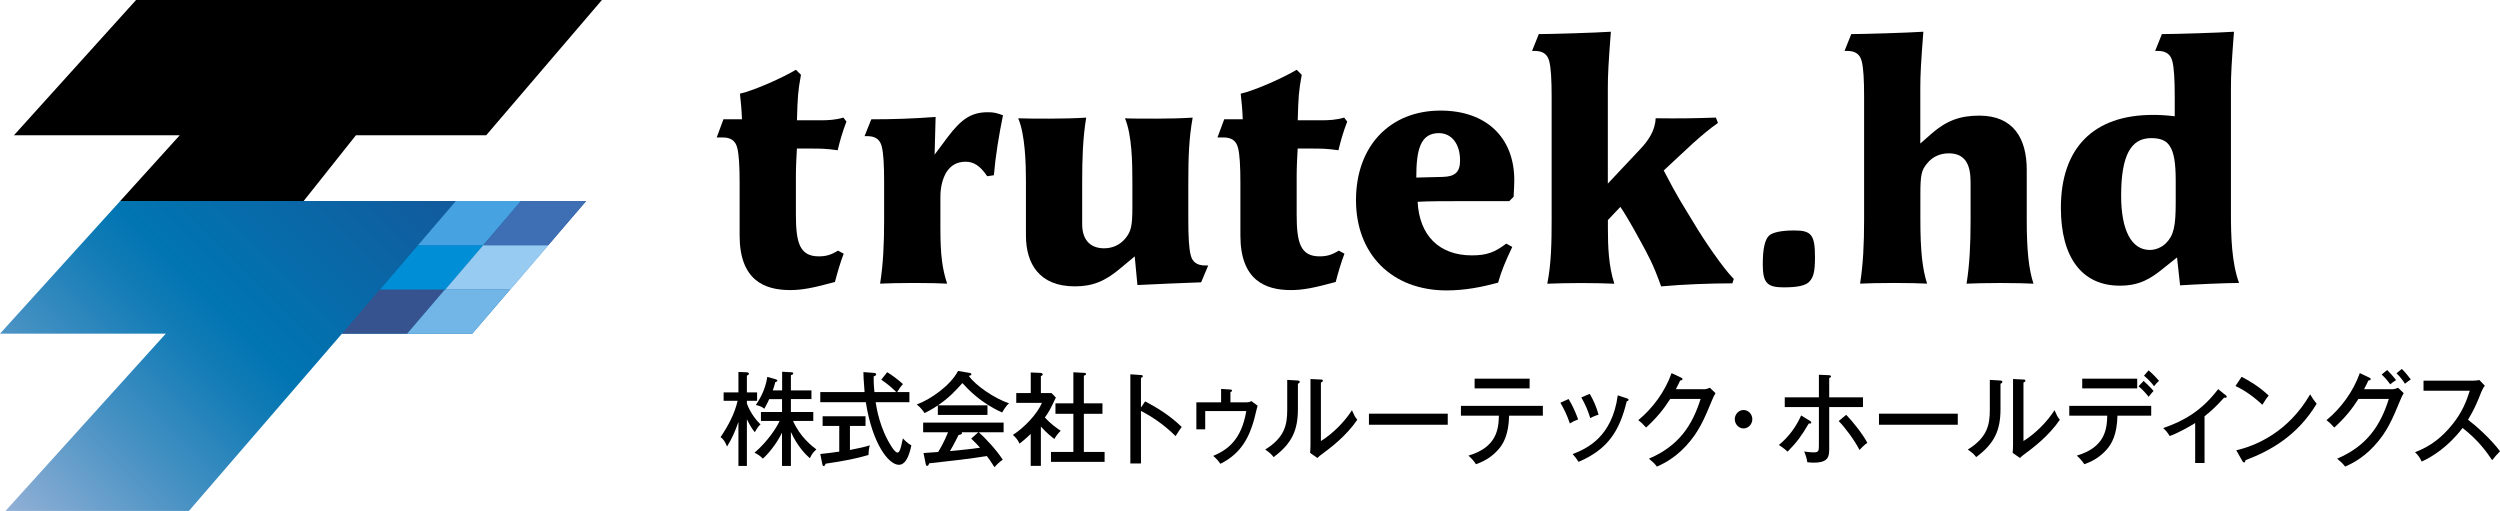
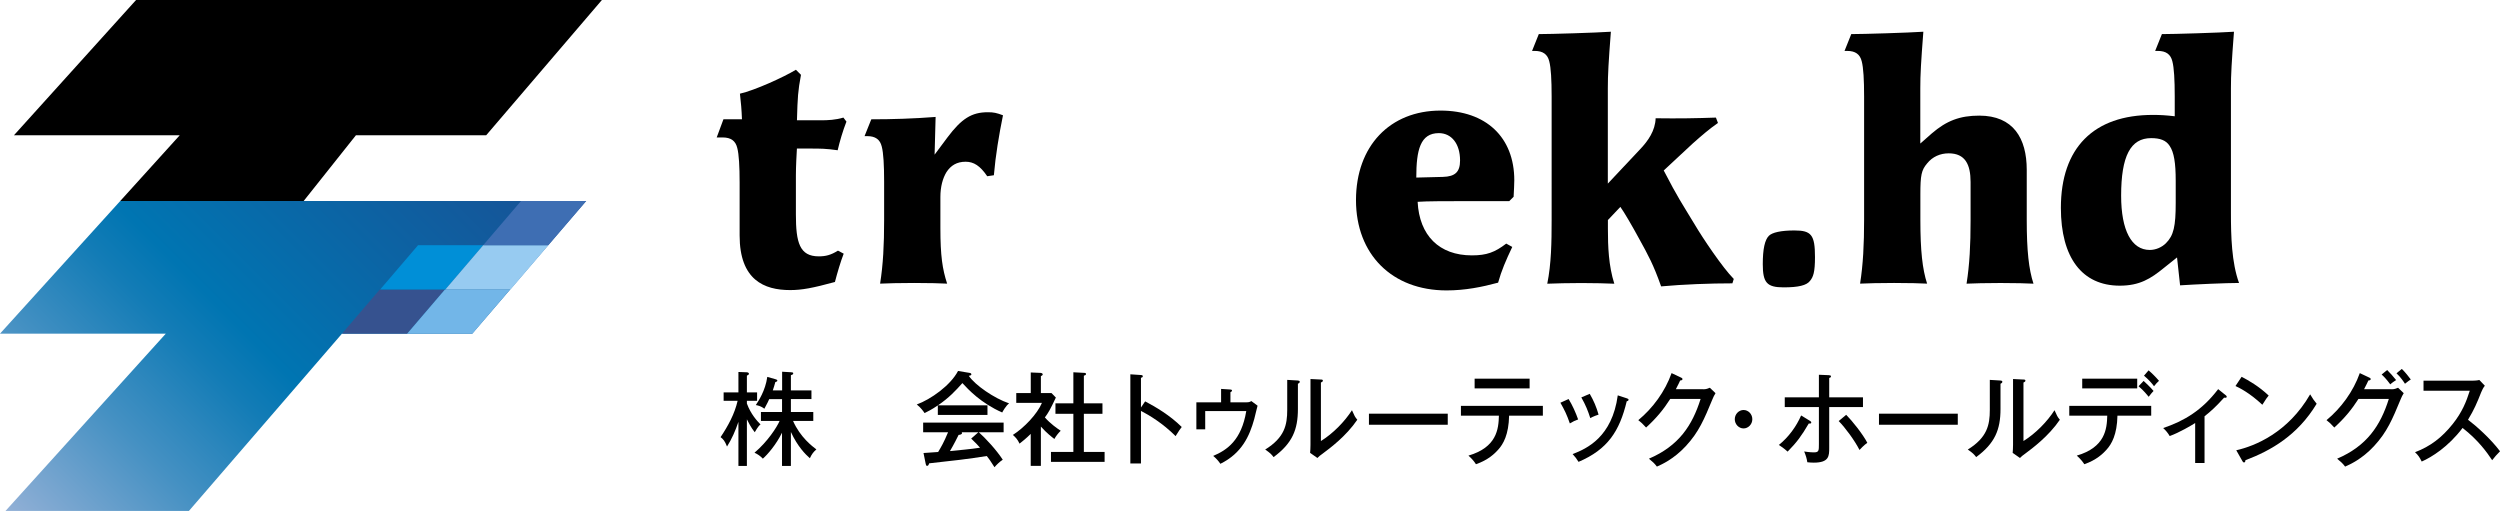
<svg xmlns="http://www.w3.org/2000/svg" id="_レイヤー_1" viewBox="0 0 664.22 135.75">
  <defs>
    <style>.cls-1{fill:#008fd7;}.cls-2{fill:#97cbf1;}.cls-3{fill:#3e6eb3;}.cls-4{fill:#72b6e8;}.cls-5{fill:#46a2e0;}.cls-6{fill:#36528f;}.cls-7{fill:url(#_名称未設定グラデーション_14);}</style>
    <linearGradient id="_名称未設定グラデーション_14" x1="7.72" y1="142.01" x2="126.02" y2="23.71" gradientUnits="userSpaceOnUse">
      <stop offset="0" stop-color="#92b0d6" />
      <stop offset=".22" stop-color="#4691c3" />
      <stop offset=".39" stop-color="#137cb6" />
      <stop offset=".47" stop-color="#0075b2" />
      <stop offset="1" stop-color="#195094" />
    </linearGradient>
  </defs>
  <path d="M211.47,18.54l1.34,1.34c-.81,4.39-.89,5.82-1.07,12.08h6.44c1.7,0,3.85-.09,5.9-.72l.81,1.07c-.98,2.51-1.79,5.28-2.33,7.61-3.13-.45-4.65-.45-7.25-.45h-3.58c-.09,1.43-.27,4.83-.27,7.16v10.38c0,7.43.98,11.1,6.08,11.1,1.88,0,3.22-.36,5.1-1.52l1.52.81c-.81,2.06-1.7,5.1-2.33,7.52-5.91,1.61-8.77,2.15-11.9,2.15-6.89,0-13.42-2.68-13.42-14.5v-14.05c0-4.3-.18-7.52-.63-9.22-.45-1.88-1.7-2.78-3.85-2.78h-1.61l1.79-4.83h4.92c-.09-2.51-.27-4.47-.54-6.8,3.94-.89,11.63-4.39,14.86-6.35Z" />
  <path d="M262.29,46.82c-1.88-2.77-3.58-3.85-5.73-3.85-2.33,0-3.94.98-5.1,2.77-.98,1.61-1.61,3.85-1.61,6.62v8.23c0,7.43.54,10.92,1.79,14.77-1.34-.09-5.1-.18-8.77-.18s-7.34.09-9.04.18c.81-5.1,1.07-10.29,1.07-16.82v-10.29c0-4.39-.18-7.61-.63-9.31-.45-1.88-1.7-2.77-3.85-2.77h-.72l1.79-4.47c5.64,0,11.27-.18,17.09-.63l-.27,10.02,3.4-4.56c3.76-5.01,6.44-6.71,10.74-6.71,1.61,0,2.33.18,4.03.81-1.07,5.28-1.97,10.65-2.42,15.93l-1.79.27Z" />
-   <path d="M319.11,75.01c-4.56.18-11.99.45-16.91.72l-.72-7.61-3.76,3.13c-4.11,3.49-7.43,4.83-12.17,4.83-9.4,0-12.97-6-12.97-13.51v-14.32c0-4.65-.18-12.44-2.06-16.82,2.33.09,5.01.09,8.41.09,3.13,0,6.98-.09,9.66-.27-.89,5.37-1.07,10.92-1.07,17.09v11.19c0,4.83,2.77,6.44,5.82,6.44,2.24,0,4.2-.89,5.64-2.6,1.52-1.88,1.88-3.22,1.88-8.32v-6.8c0-4.92-.09-12.35-1.97-16.82,1.52.09,5.19.09,8.5.09s6.71-.09,9.49-.27c-.98,5.37-1.16,10.56-1.16,17.09v10.11c0,4.39.18,7.61.63,9.31.45,1.88,1.7,2.77,3.85,2.77h.81l-1.88,4.47Z" />
-   <path d="M344.52,18.54l1.34,1.34c-.81,4.39-.89,5.82-1.07,12.08h6.44c1.7,0,3.85-.09,5.9-.72l.81,1.07c-.98,2.51-1.79,5.28-2.33,7.61-3.13-.45-4.65-.45-7.25-.45h-3.58c-.09,1.43-.27,4.83-.27,7.16v10.38c0,7.43.98,11.1,6.08,11.1,1.88,0,3.22-.36,5.1-1.52l1.52.81c-.81,2.06-1.7,5.1-2.33,7.52-5.91,1.61-8.77,2.15-11.9,2.15-6.89,0-13.42-2.68-13.42-14.5v-14.05c0-4.3-.18-7.52-.63-9.22-.45-1.88-1.7-2.78-3.85-2.78h-1.61l1.79-4.83h4.92c-.09-2.51-.27-4.47-.54-6.8,3.94-.89,11.63-4.39,14.86-6.35Z" />
  <path d="M401.79,65.61c-1.7,3.58-2.86,6.26-3.76,9.49-4.3,1.16-8.77,2.06-13.69,2.06-14.5,0-24.07-9.58-24.07-23.98s9.04-23.8,22.46-23.8c12.08,0,19.6,7.07,19.6,18.52,0,1.07-.09,2.5-.18,4.38l-1.16,1.16h-12.71c-3.49,0-9.31,0-11.63.18.45,8.95,5.73,14.23,14.41,14.23,3.94,0,6.09-.81,9.13-3.13l1.61.89ZM383.35,47c3.31-.09,4.57-1.34,4.57-4.38,0-4.39-2.24-7.25-5.64-7.25-4.92,0-5.99,4.47-5.99,11.81l7.07-.18Z" />
  <path d="M460.31,75.28c-6,0-13.07.27-18.97.81-2.06-5.82-3.4-8.23-5.82-12.62-1.79-3.31-4.03-7.16-5.01-8.5l-3.31,3.49v2.33c0,4.74.18,9.75,1.7,14.59-2.06-.09-5.37-.18-8.77-.18s-6.8.09-9.04.18c1.07-5.28,1.16-11.01,1.16-17V25.61c0-4.39-.18-7.61-.63-9.31-.45-1.88-1.7-2.77-3.85-2.77h-.72l1.79-4.47c3.13,0,15.21-.36,19.15-.63-.63,8.23-.81,11.36-.81,15.03v25.32l8.5-9.04c2.15-2.24,4.11-5.01,4.2-8.32,6.18.09,11.01,0,16.02-.18l.54,1.43c-2.33,1.61-4.39,3.4-6.71,5.46l-7.7,7.16c3.85,7.43,4.65,8.41,8.32,14.5,2.06,3.49,7.34,11.36,10.29,14.32l-.36,1.16Z" />
  <path d="M473.9,76.35c-4.47,0-5.55-1.25-5.55-6.17,0-4.03.54-6.44,1.61-7.52.89-.9,3.22-1.43,6.8-1.43,4.48,0,5.46,1.16,5.46,7.07,0,4.03-.45,5.28-1.34,6.35-.89,1.16-3.04,1.7-6.98,1.7Z" />
  <path d="M522.49,75.37c.81-5.1,1.07-10.29,1.07-16.82v-10.2c0-4.65-1.43-7.61-5.82-7.61-2.24,0-4.3.89-5.73,2.68-1.52,1.79-1.79,3.13-1.79,8.23v6.8c0,8.14.54,13.07,1.79,16.91-1.34-.09-5.1-.18-8.77-.18s-7.34.09-9.04.18c.81-5.1,1.07-10.47,1.07-17V25.61c0-4.39-.18-7.61-.63-9.31-.45-1.88-1.7-2.77-3.85-2.77h-.72l1.79-4.47c3.13,0,15.21-.36,19.15-.63-.63,8.23-.81,11.36-.81,15.03v14.68l3.04-2.68c3.94-3.4,7.52-4.74,12.62-4.74,9.04,0,12.62,6,12.62,14.41v13.33c0,8.14.54,13.07,1.79,16.91-1.34-.09-5.1-.18-8.77-.18s-7.34.09-9.04.18Z" />
  <path d="M578.42,68.39l-3.58,2.86c-3.4,2.77-6.35,4.65-11.63,4.65-10.02,0-15.66-7.43-15.66-20.67,0-15.93,8.68-24.7,24.43-24.7,1.97,0,3.49.09,5.82.36v-5.28c0-4.39-.18-7.61-.63-9.31-.45-1.88-1.7-2.77-3.85-2.77h-.72l1.79-4.47c3.13,0,15.21-.36,19.15-.63-.63,8.23-.81,11.36-.81,15.03v33.11c0,6.17.18,13.16,2.15,18.61-3.4,0-11.54.36-15.66.63l-.81-7.43ZM578.06,47.98c0-4.65-.45-7.52-1.61-9.22-.98-1.52-2.59-2.06-4.92-2.06-5.46,0-7.97,4.74-7.97,15.3,0,9.22,2.77,14.41,7.61,14.41,1.61,0,3.22-.72,4.29-1.79,2.06-2.06,2.6-4.47,2.6-10.74v-5.91Z" />
  <path d="M198.44,123.79h-2.25v-11.71c-.8,2.37-1.78,4.6-3.03,6.56-.57-1.44-.96-1.93-1.71-2.5,1.99-2.97,3.73-6.15,4.53-9.66h-3.72v-2.23h3.93v-5.42l2.2.08c.26,0,.59.14.59.38,0,.22-.08.27-.54.52v4.44h2.71v2.23h-2.71v.74c1.03,2.8,2.71,4.63,3.62,5.55-.26.19-.65.52-1.53,2.07-.98-1.17-1.78-2.83-2.09-3.43v12.39ZM210.1,123.79h-2.33v-8.82c-1.58,3.21-3.85,5.8-5.09,6.89-.7-.73-1.34-1.17-2.22-1.58,3.47-2.94,5.92-6.72,6.67-8.44h-4.96v-2.37h5.61v-3.43h-3.41c-.13.33-.49,1.09-1.29,2.56-.93-.76-1.96-.93-2.27-.98.7-1.09,2.53-3.78,3.05-7.49l2.2.63c.28.08.47.16.47.35,0,.24-.26.33-.54.41-.26,1.03-.39,1.33-.67,2.2h2.48v-4.96l2.38.14c.34.03.57.03.57.3s-.18.33-.62.49v4.03h5.46v2.31h-5.46v3.43h5.95v2.37h-5.38c1.91,4.36,5.17,6.78,6.2,7.57-.75.65-1.21,1.22-1.73,2.34-1.14-.98-3.26-3.1-5.04-6.97v9.01Z" />
-   <path d="M232.25,99.08c.18.03.54.08.54.38,0,.27-.18.35-.67.57,0,.93,0,2.2.21,4.14h5.79c-1.11-1.17-2.61-2.37-3.98-3.29l1.58-1.99c1.09.65,2.71,1.8,4.19,3.16-.62.63-1.09,1.39-1.55,2.12h3.26v2.69h-8.97c.26,1.63,1.11,7.1,4.37,12.03.7,1.06,1.22,1.36,1.42,1.36.49,0,.75-.84.98-1.69.1-.33.39-1.8.47-2.1.31.35,1.19,1.31,2.25,1.88-.72,3.43-1.76,5.15-3.33,5.15-2.72,0-7.06-5.64-8.77-16.63h-12.1v-2.69h11.77c-.28-3.78-.31-4.19-.31-5.31l2.87.22ZM225.83,119.55c2.71-.52,4.01-.84,5.27-1.23-.23.76-.34,1.74-.34,2.56-3.21.95-6.57,1.61-11.38,2.31-.18.41-.31.65-.54.65s-.31-.33-.36-.52l-.54-2.7c1.45-.14,3-.33,5.04-.63v-6.83h-4.42v-2.56h11.4v2.56h-4.14v6.37Z" />
  <path d="M262.36,107.68v2.56h-13.19v-2.53c-1.63,1.12-2.77,1.66-3.52,2.04-.23-.35-.93-1.39-2.07-2.29,3.67-1.33,8.97-5.06,10.96-8.9l3.13.52c.23.03.41.19.41.38,0,.22-.18.3-.67.41,1.68,2.45,6.67,5.93,10.7,7.3-.9.65-1.78,2.31-1.83,2.42-5.66-2.48-9.03-6.12-10.58-7.81-1.81,2.01-3.47,3.84-6.49,5.91h13.14ZM245.37,120.36c.44-.03,3.54-.25,3.88-.27.83-1.39,1.5-2.5,2.64-5.25h-6.62v-2.56h21.38v2.56h-6.59c1.84,1.66,4.65,4.66,6.36,7.3-.85.57-1.55,1.25-2.2,1.99-1.03-1.66-1.47-2.23-2.04-2.97-1.65.27-5.48.82-7.14,1.01-1.29.16-7.01.79-8.17.93-.13.38-.23.68-.57.68-.21,0-.29-.27-.34-.49l-.59-2.91ZM259.93,114.84h-4.42c.03.05.08.14.08.22,0,.41-.62.46-.9.49-.23.49-1.29,2.61-2.3,4.3,2.43-.25,5.61-.52,7.99-.9-.62-.71-1.14-1.28-2.35-2.42l1.91-1.69Z" />
  <path d="M276.54,123.77h-2.69v-8.49c-1.29,1.28-2.25,2.01-2.97,2.59-.54-1.17-1.11-1.74-1.78-2.31,3-1.91,6.47-5.53,7.73-8.52h-6.82v-2.61h3.85v-5.47l2.61.11c.34.03.57.19.57.41s-.28.35-.49.46v4.49h2.82l1.16,1.2c-1.53,3.24-1.99,4.03-2.92,5.28,1.53,1.72,3.23,2.89,4.21,3.54-.59.55-1.32,1.47-1.68,2.18-.57-.44-1.99-1.5-3.59-3.29v10.45ZM280.42,109.94v-2.78h4.76v-8.25l2.95.16c.21,0,.41.08.41.3,0,.24-.18.33-.57.44v7.35h4.94v2.78h-4.94v10.13h5.51v2.64h-14.25v-2.64h5.95v-10.13h-4.76Z" />
  <path d="M304.25,106.64c2.71,1.42,6.65,3.73,9.72,6.81-.31.41-.8,1.03-1.63,2.42-3.39-3.4-7.03-5.58-9.2-6.7v13.96h-2.82v-23.68l2.84.19c.31.03.47.11.47.33,0,.3-.31.35-.49.41v7.89l1.11-1.63Z" />
  <path d="M331.18,106.89c.64,0,.85-.08,1.29-.33l1.65,1.23c-.18.54-.72,3.02-.88,3.54-1.27,4.57-3.31,9.09-9,11.9-.41-.63-1.09-1.44-1.91-2.1,3.67-1.55,7.5-4.14,8.79-11.92h-10.91v4.85h-2.35v-7.16h6.57v-3.57l2.48.16c.26.03.42.08.42.27,0,.16-.16.35-.42.44v2.69h4.27Z" />
  <path d="M344.74,101.09c.26.03.59.03.59.35,0,.27-.29.44-.49.52v6.7c0,5.5-1.48,9.12-6.47,12.79-.52-.71-.88-1.09-2.22-2.01,5.15-3.19,5.85-6.53,5.85-10.53v-7.98l2.74.16ZM350.95,100.82c.28.03.52.03.52.33,0,.24-.26.35-.52.49v15.54c3.21-1.99,6.31-5.15,8.25-8.19.7,1.58.77,1.74,1.42,2.53-3.02,4.44-7.32,7.59-9.15,8.96-.88.65-.98.71-1.45,1.2l-1.94-1.36c.05-.55.1-1.36.1-2.12v-17.5l2.77.14Z" />
  <path d="M384.65,109.91v2.94h-20.94v-2.94h20.94Z" />
  <path d="M388.15,110.43v-2.59h21.77v2.59h-8.97c-.1,5.06-1.55,7.57-2.92,9.07-.83.93-2.61,2.72-5.89,3.84-.31-.49-.83-1.25-1.99-2.29,7.5-2.2,8.01-7.02,8.09-10.62h-10.09ZM406.4,100.6v2.59h-14.61v-2.59h14.61Z" />
  <path d="M416.76,106.02c1.01,1.63,1.91,3.65,2.53,5.42-.72.25-1.47.6-2.2,1.06-.83-2.37-1.32-3.38-2.51-5.5l2.17-.98ZM432.22,105.83c.26.08.47.16.47.38,0,.3-.36.38-.49.41-1.91,7.95-5.07,12.8-12.8,16.09-.54-.87-.93-1.36-1.58-2.07,3.8-1.44,10.5-4.52,12-15.6l2.41.79ZM422.37,104.63c1.06,1.82,1.78,3.51,2.35,5.53-.34.11-1.35.44-2.2.93-.57-1.82-1.24-3.51-2.38-5.5l2.22-.95Z" />
  <path d="M452.53,103.43c.83,0,1.29-.22,1.76-.41l1.5,1.44c-.41.68-.52.93-.83,1.66-2.17,5.25-3.6,8.68-7.06,12.41-3.21,3.46-6.39,4.87-7.68,5.44-.64-.84-1.03-1.2-2.12-2.1,7.94-3.4,11.51-8.82,13.73-15.87h-8.07c-1.76,2.75-3.59,5.01-6.41,7.59-1.06-1.12-1.14-1.22-2.07-1.96,3.83-3.16,7.11-7.6,8.84-12.5l2.54,1.2c.13.05.36.16.36.41,0,.27-.39.35-.62.35-.26.57-.41.9-1.14,2.31h7.27Z" />
  <path d="M465.57,111.38c0,1.36-1.09,2.45-2.33,2.45s-2.33-1.09-2.33-2.45,1.09-2.45,2.33-2.45,2.33,1.06,2.33,2.45Z" />
  <path d="M480.89,111.82c.16.11.34.22.34.44,0,.25-.21.3-.67.27-1.94,3.32-3.15,4.95-5.61,7.46-1.01-.9-1.73-1.39-2.33-1.77,2.61-2.1,4.63-4.9,5.92-7.84l2.35,1.44ZM483.27,99.57l2.61.11c.34.03.59.05.59.33s-.28.35-.47.41v5.15h8.97v2.59h-8.97v10.81c0,2.15,0,3.95-4.11,3.95-.59,0-1.29-.05-1.71-.11-.13-.95-.39-1.8-.83-2.86,1.45.24,2.48.24,2.59.24,1.32,0,1.32-.46,1.32-2.23v-9.8h-9.07v-2.59h9.07v-5.99ZM490.51,110.21c1.6,1.61,4.47,5.2,5.61,7.43-.93.68-1.81,1.61-2.07,1.91-1.29-2.53-3.78-5.91-5.53-7.68l1.99-1.66Z" />
  <path d="M520.16,109.91v2.94h-20.94v-2.94h20.94Z" />
  <path d="M531.41,101.09c.26.03.59.03.59.35,0,.27-.29.44-.49.52v6.7c0,5.5-1.48,9.12-6.47,12.79-.52-.71-.88-1.09-2.22-2.01,5.15-3.19,5.85-6.53,5.85-10.53v-7.98l2.74.16ZM537.61,100.82c.28.03.52.03.52.33,0,.24-.26.35-.52.49v15.54c3.21-1.99,6.31-5.15,8.25-8.19.7,1.58.77,1.74,1.42,2.53-3.03,4.44-7.32,7.59-9.15,8.96-.88.65-.98.71-1.45,1.2l-1.94-1.36c.05-.55.1-1.36.1-2.12v-17.5l2.77.14Z" />
  <path d="M549.78,110.43v-2.59h21.77v2.59h-8.97c-.1,5.06-1.55,7.57-2.92,9.07-.83.93-2.61,2.72-5.89,3.84-.31-.49-.83-1.25-1.99-2.29,7.5-2.2,8.01-7.02,8.09-10.62h-10.09ZM567.83,100.6v2.59h-14.61v-2.59h14.61ZM569.53,101.2c.47.44,1.83,1.69,2.64,2.67-.41.44-.65.71-1.29,1.55-.31-.38-1.32-1.66-2.69-2.8l1.35-1.42ZM570.85,98.4c.88.74,1.94,1.8,2.77,2.78-.54.49-.77.74-1.32,1.44-.59-.82-1.58-1.91-2.67-2.8l1.22-1.42Z" />
  <path d="M585.71,123.01h-2.48v-10.62c-.93.6-4.24,2.56-6.77,3.46-.44-.76-1.03-1.5-1.73-2.12,5.53-1.88,10.26-4.63,14.61-10.34l2.1,1.69c.1.08.18.22.18.35,0,.24-.28.3-.7.22-2.12,2.34-3.41,3.54-5.2,4.95v12.41Z" />
  <path d="M595.57,100.11c1.89.98,4.55,2.5,7.19,4.98-.34.41-.8,1.01-1.68,2.45-3.41-3.18-6-4.44-7.14-4.98l1.63-2.45ZM594.15,119.63c4.96-1.12,13.76-4.68,19.63-14.86.83,1.33.88,1.47,1.73,2.5-5.04,8.36-12.1,12.44-18.93,15,0,.3-.1.6-.36.6-.21,0-.34-.19-.42-.33l-1.65-2.91Z" />
  <path d="M635.38,103.43c.83,0,1.29-.22,1.76-.41l1.5,1.44c-.41.68-.52.93-.83,1.66-2.17,5.25-3.6,8.68-7.06,12.41-3.21,3.46-6.39,4.87-7.68,5.44-.64-.84-1.03-1.2-2.12-2.1,7.94-3.4,11.51-8.82,13.73-15.87h-8.07c-1.76,2.75-3.59,5.01-6.41,7.59-1.06-1.12-1.14-1.22-2.07-1.96,3.83-3.16,7.11-7.6,8.84-12.5l2.54,1.2c.13.05.36.16.36.41,0,.27-.39.35-.62.35-.26.57-.41.9-1.14,2.31h7.27ZM634.24,98.31c.62.6,1.71,1.8,2.38,2.67-.34.22-1.03.65-1.55,1.14-1.11-1.5-1.81-2.18-2.3-2.61l1.47-1.2ZM638.14,98.02c.83.79,1.91,2.15,2.38,2.8-.44.27-.54.35-1.55,1.14-.18-.3-1.16-1.8-2.25-2.78l1.42-1.17Z" />
  <path d="M643.9,103.81v-2.67h13.06c.41,0,1.35-.05,1.76-.19l1.47,1.53c-.44.57-.7,1.09-.98,1.77-1.11,2.8-1.84,4.55-3.49,7.27,2.2,1.66,6,5.04,8.51,8.38-1.09,1.14-1.22,1.25-2.09,2.37-1.42-2.12-3.65-5.28-7.86-8.57-3.83,5.06-8.22,7.76-10.86,8.93-.57-1.14-.91-1.66-1.78-2.48,4.08-1.55,7.14-3.89,10.03-7.51,2.51-3.16,3.59-5.91,4.52-8.82h-12.28Z" />
  <polygon points="36.15 0 3.71 35.93 47.76 35.93 31.95 53.4 80.68 53.4 94.57 35.93 129.18 35.93 159.92 0 36.15 0" />
  <polygon class="cls-7" points="31.94 53.41 0 88.65 44.05 88.65 1.46 135.75 50.19 135.75 90.86 88.65 125.47 88.65 155.71 53.41 31.94 53.41" />
  <polygon class="cls-6" points="108.18 88.65 90.86 88.65 100.92 76.9 118.24 76.9 108.18 88.65" />
  <polygon class="cls-4" points="125.5 88.65 108.18 88.65 118.23 76.9 135.55 76.9 125.5 88.65" />
  <polygon class="cls-1" points="118.33 76.9 101.01 76.9 111.07 65.15 128.39 65.15 118.33 76.9" />
  <polygon class="cls-2" points="135.65 76.9 118.33 76.9 128.38 65.15 145.7 65.15 135.65 76.9" />
-   <polygon class="cls-5" points="128.38 65.15 111.06 65.15 121.11 53.41 138.43 53.41 128.38 65.15" />
  <polygon class="cls-3" points="145.69 65.15 128.38 65.15 138.43 53.41 155.75 53.41 145.69 65.15" />
</svg>